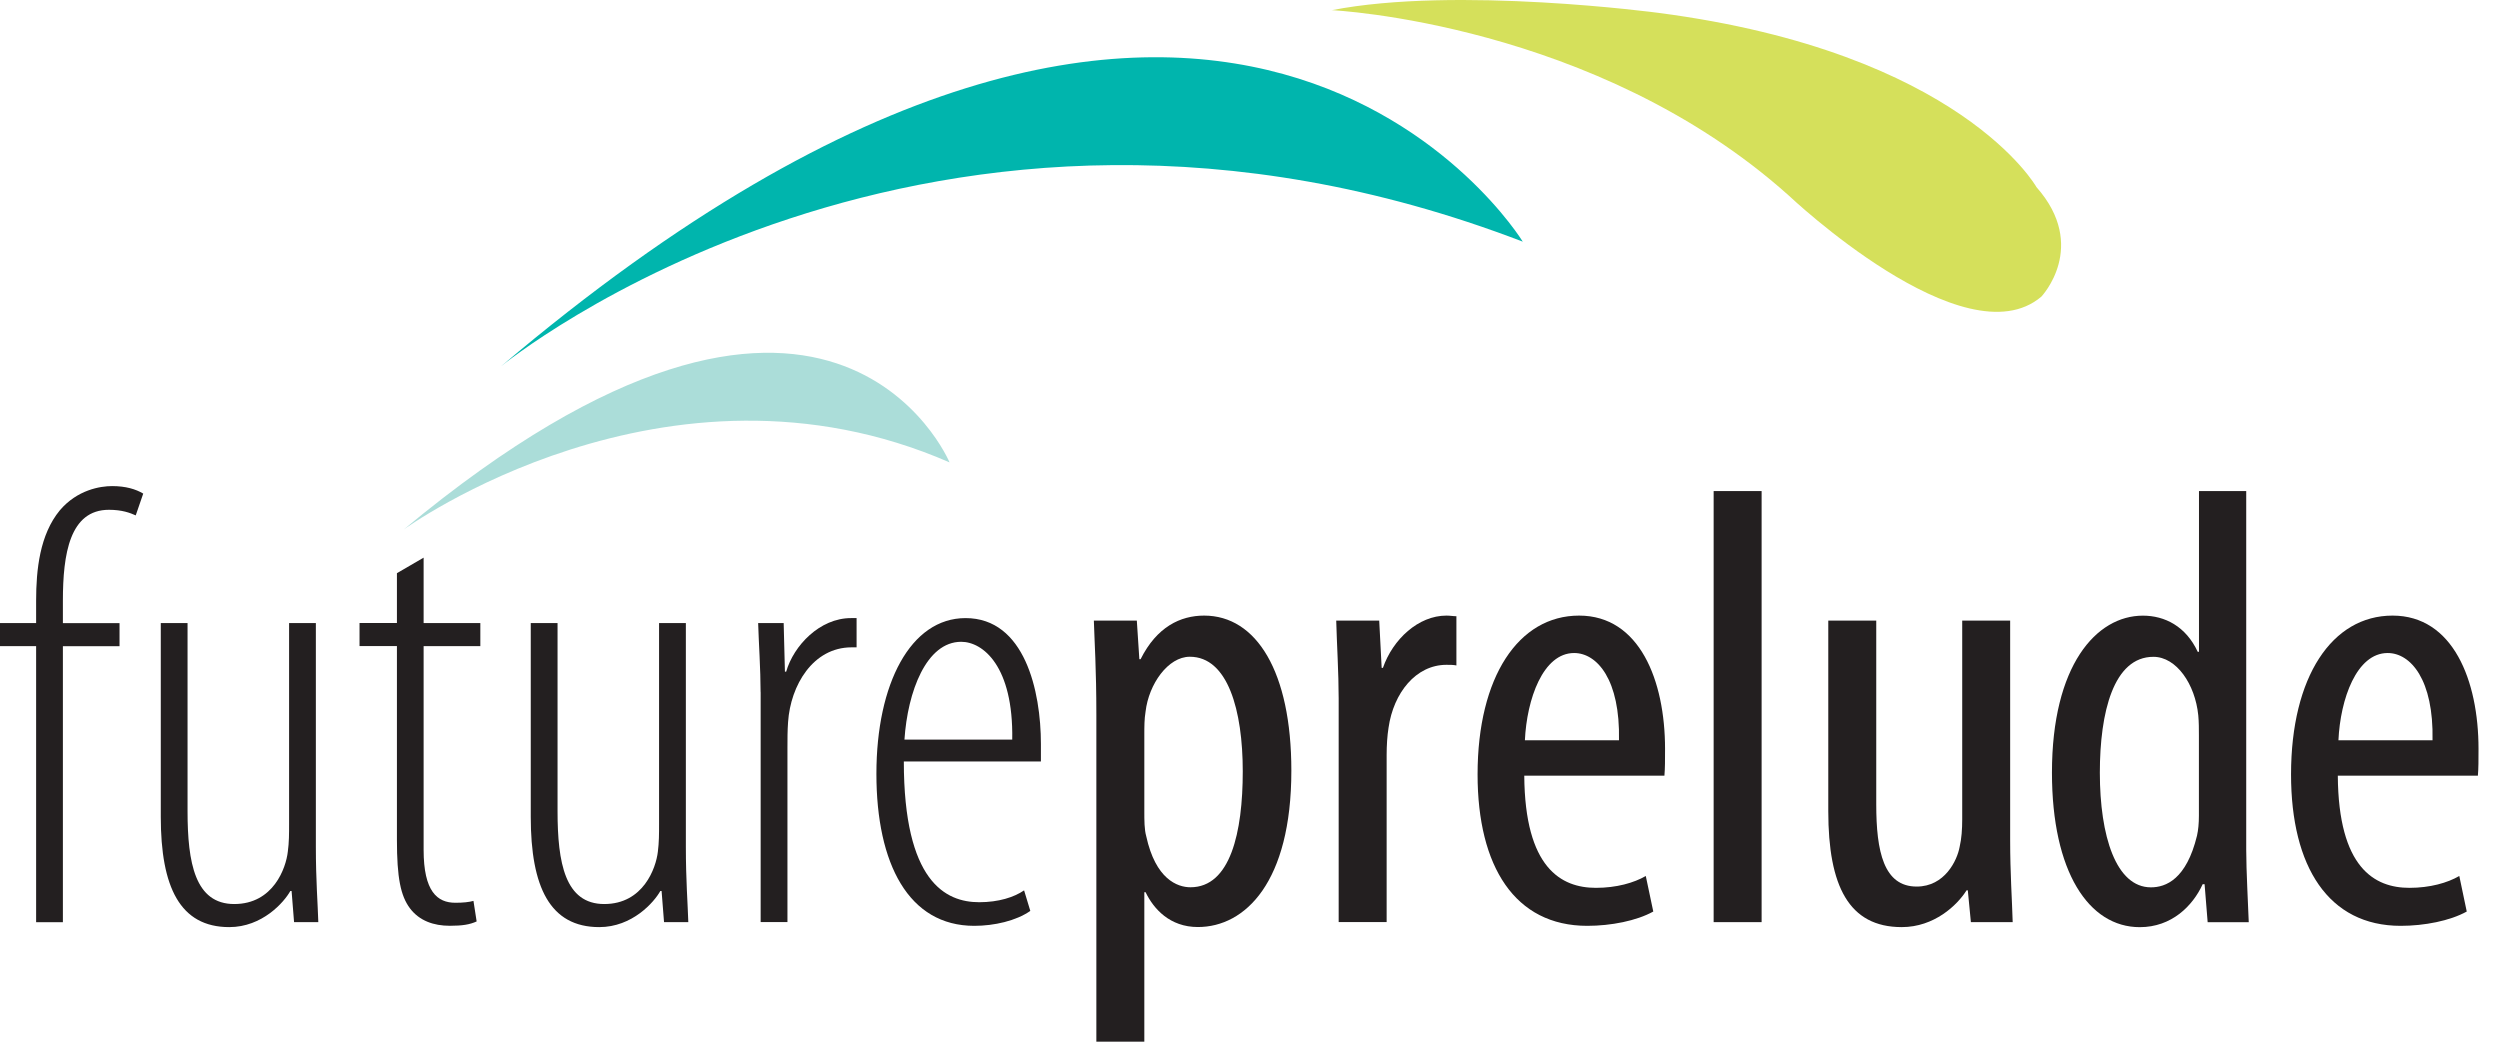
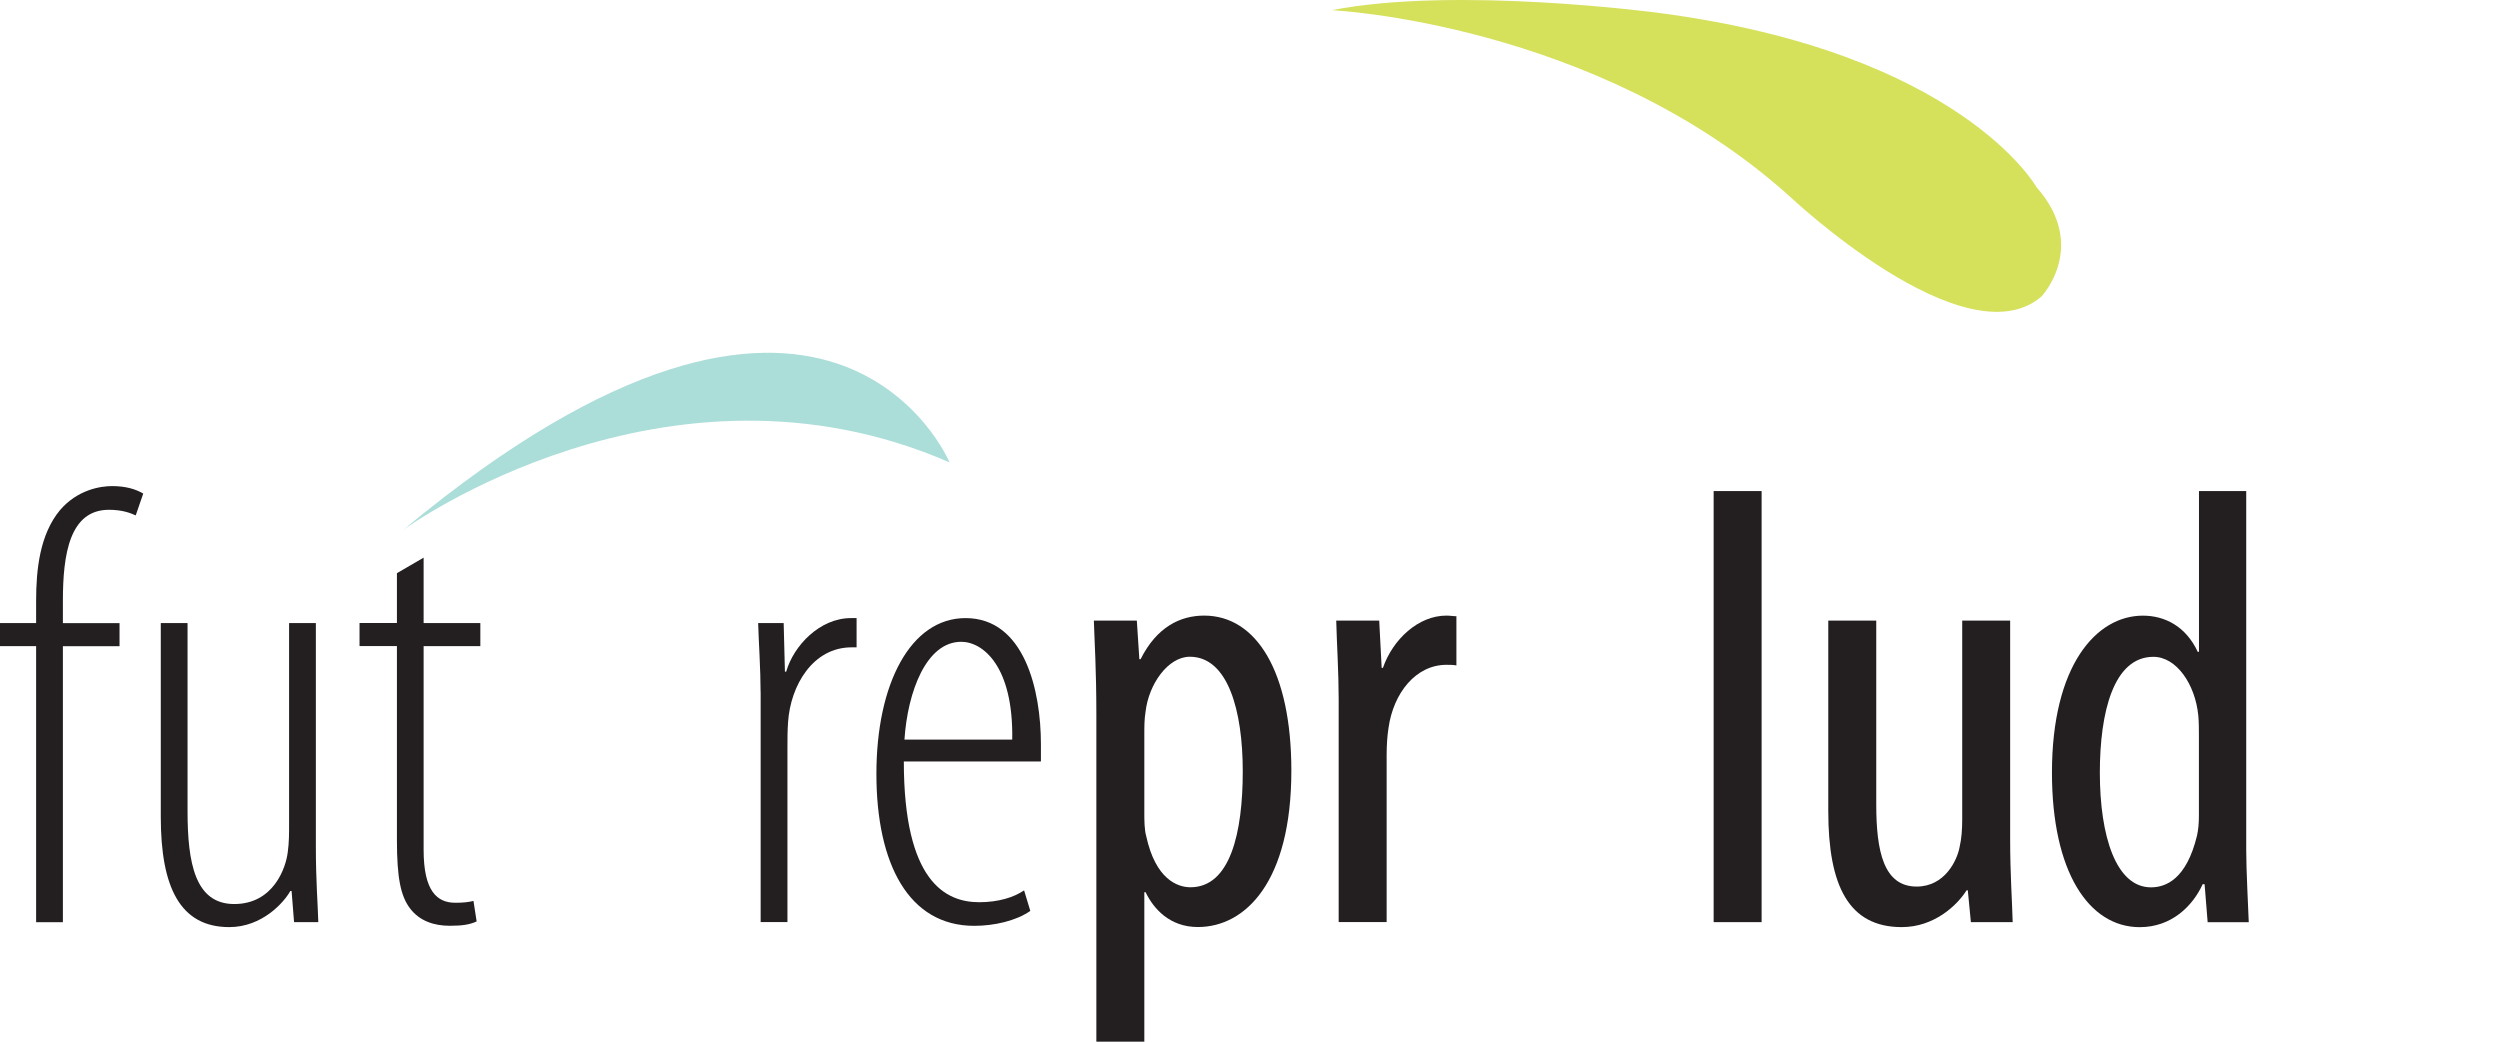
<svg xmlns="http://www.w3.org/2000/svg" width="96" height="40" viewBox="0 0 96 40" fill="none">
  <path d="M1.387 24.812H0V23.927H1.387V23.065C1.387 21.87 1.529 20.529 2.297 19.597C2.967 18.808 3.85 18.666 4.305 18.666C4.83 18.666 5.215 18.784 5.5 18.954L5.212 19.791C4.997 19.694 4.685 19.576 4.184 19.576C2.676 19.576 2.415 21.275 2.415 23.068V23.929H4.59V24.815H2.415V35.412H1.387V24.812Z" fill="#231F20" />
  <path d="M12.129 32.515C12.129 33.808 12.202 34.691 12.223 35.41H11.292L11.197 34.214H11.149C10.909 34.645 10.072 35.601 8.804 35.601C6.914 35.601 6.174 34.069 6.174 31.366V23.927H7.202V31.15C7.202 33.135 7.49 34.715 8.995 34.715C10.5 34.715 10.982 33.328 11.052 32.706C11.101 32.348 11.101 32.012 11.101 31.654V23.927H12.129V32.515Z" fill="#231F20" />
  <path d="M16.267 21.415V23.927H18.445V24.812H16.267V32.634C16.267 34.236 16.792 34.666 17.487 34.666C17.775 34.666 18.012 34.642 18.181 34.594L18.303 35.383C18.039 35.504 17.751 35.55 17.274 35.55C16.652 35.55 16.103 35.358 15.742 34.879C15.384 34.4 15.242 33.708 15.242 32.249V24.81H13.806V23.924H15.242V22.01L16.27 21.412L16.267 21.415Z" fill="#231F20" />
-   <path d="M26.337 32.515C26.337 33.808 26.409 34.691 26.431 35.41H25.499L25.405 34.214H25.357C25.117 34.645 24.28 35.601 23.012 35.601C21.122 35.601 20.381 34.069 20.381 31.366V23.927H21.41V31.15C21.41 33.135 21.698 34.715 23.203 34.715C24.708 34.715 25.19 33.328 25.262 32.706C25.308 32.348 25.308 32.012 25.308 31.654V23.927H26.337V32.515Z" fill="#231F20" />
  <path d="M29.207 26.581C29.207 25.72 29.134 24.643 29.113 23.927H30.093L30.141 25.792H30.189C30.477 24.788 31.482 23.735 32.677 23.735H32.893V24.858H32.701C31.218 24.858 30.356 26.317 30.262 27.728C30.238 28.062 30.238 28.374 30.238 28.708V35.407H29.209V26.579L29.207 26.581Z" fill="#231F20" />
  <path d="M34.707 29.239C34.707 33.856 36.309 34.645 37.602 34.645C38.345 34.645 38.942 34.454 39.325 34.19L39.564 34.979C39.015 35.361 38.178 35.552 37.41 35.552C34.898 35.552 33.654 33.183 33.654 29.715C33.654 26.247 34.971 23.735 37.077 23.735C39.349 23.735 39.971 26.533 39.971 28.568V29.239H34.707ZM38.87 28.401C38.918 25.58 37.744 24.645 36.91 24.645C35.569 24.645 34.853 26.56 34.731 28.401H38.87Z" fill="#231F20" />
  <path d="M42.1 27.443C42.1 25.674 42.028 24.643 42.004 23.83H43.654L43.751 25.313H43.799C44.421 24.069 45.331 23.639 46.239 23.639C48.247 23.639 49.588 25.792 49.588 29.594C49.588 33.875 47.816 35.598 45.999 35.598C44.922 35.598 44.3 34.903 43.99 34.26H43.942V40H42.1V27.443ZM43.942 31.153C43.942 31.511 43.942 31.848 44.015 32.109C44.373 33.759 45.21 34.071 45.714 34.071C47.246 34.071 47.722 31.966 47.722 29.621C47.722 27.276 47.149 25.219 45.689 25.219C44.852 25.219 44.112 26.272 43.99 27.324C43.942 27.612 43.942 27.898 43.942 28.21V31.153Z" fill="#231F20" />
  <path d="M51.405 26.821C51.405 25.841 51.333 24.691 51.311 23.83H52.962L53.056 25.647H53.104C53.486 24.546 54.467 23.639 55.543 23.639C55.686 23.639 55.807 23.663 55.926 23.663V25.553C55.807 25.529 55.686 25.529 55.543 25.529C54.372 25.529 53.511 26.605 53.32 27.944C53.271 28.256 53.247 28.614 53.247 28.996V35.407H51.405V26.818V26.821Z" fill="#231F20" />
-   <path d="M58.532 29.788C58.556 33.328 59.946 34.093 61.284 34.093C62.072 34.093 62.743 33.902 63.198 33.638L63.486 35.003C62.84 35.361 61.86 35.552 60.95 35.552C58.177 35.552 56.739 33.28 56.739 29.739C56.739 25.984 58.317 23.639 60.637 23.639C62.958 23.639 63.938 26.126 63.938 28.757C63.938 29.188 63.938 29.497 63.914 29.785H58.532V29.788ZM62.169 28.425C62.218 26.105 61.332 25.076 60.446 25.076C59.251 25.076 58.629 26.848 58.556 28.425H62.169Z" fill="#231F20" />
  <path d="M65.804 18.857H67.646V35.41H65.804V18.857Z" fill="#231F20" />
  <path d="M77.19 32.251C77.19 33.544 77.263 34.548 77.287 35.41H75.682L75.564 34.19H75.515C75.157 34.763 74.272 35.601 73.028 35.601C70.995 35.601 70.206 34.023 70.206 31.15V23.83H72.048V30.886C72.048 32.704 72.336 34.044 73.601 34.044C74.678 34.044 75.157 33.04 75.251 32.515C75.324 32.203 75.349 31.845 75.349 31.462V23.832H77.19V32.251Z" fill="#231F20" />
  <path d="M86.255 18.857V32.636C86.255 33.425 86.328 34.742 86.352 35.412H84.774L84.656 33.953H84.583C84.201 34.79 83.388 35.603 82.168 35.603C80.206 35.603 78.795 33.474 78.795 29.669C78.795 25.555 80.494 23.641 82.287 23.641C83.124 23.641 83.937 24.048 84.392 25.028H84.441V18.857H86.258H86.255ZM84.438 28.234C84.438 27.995 84.438 27.731 84.414 27.47C84.295 26.274 83.576 25.222 82.691 25.222C81.159 25.222 80.634 27.351 80.634 29.672C80.634 32.111 81.255 34.074 82.596 34.074C83.17 34.074 83.959 33.762 84.365 32.09C84.414 31.874 84.438 31.611 84.438 31.325V28.234Z" fill="#231F20" />
-   <path d="M89.772 29.788C89.796 33.328 91.182 34.093 92.523 34.093C93.312 34.093 93.982 33.902 94.437 33.638L94.723 35.003C94.076 35.361 93.097 35.552 92.186 35.552C89.413 35.552 87.976 33.28 87.976 29.739C87.976 25.984 89.553 23.639 91.874 23.639C94.195 23.639 95.175 26.126 95.175 28.757C95.175 29.188 95.175 29.497 95.151 29.785H89.769L89.772 29.788ZM93.409 28.425C93.457 26.105 92.572 25.076 91.686 25.076C90.49 25.076 89.868 26.848 89.796 28.425H93.409Z" fill="#231F20" />
  <path d="M15.505 20.332C15.505 20.332 25.575 13.006 36.463 17.756C36.463 17.756 31.859 6.749 15.505 20.332Z" fill="#ABDDD9" />
-   <path d="M19.245 14.062C19.245 14.062 35.706 0.541 58.475 9.28C58.475 9.28 47.028 -9.478 19.245 14.062Z" fill="#00B5AD" />
  <path d="M51.131 0.39C51.131 0.39 61.276 0.864 68.698 7.517C68.698 7.517 75.437 13.898 78.388 11.391C78.388 11.391 80.214 9.466 78.2 7.185C78.2 7.185 75.303 2.013 63.691 0.495C63.691 0.495 55.915 -0.547 51.131 0.393V0.39Z" fill="#D5E05B" />
</svg>